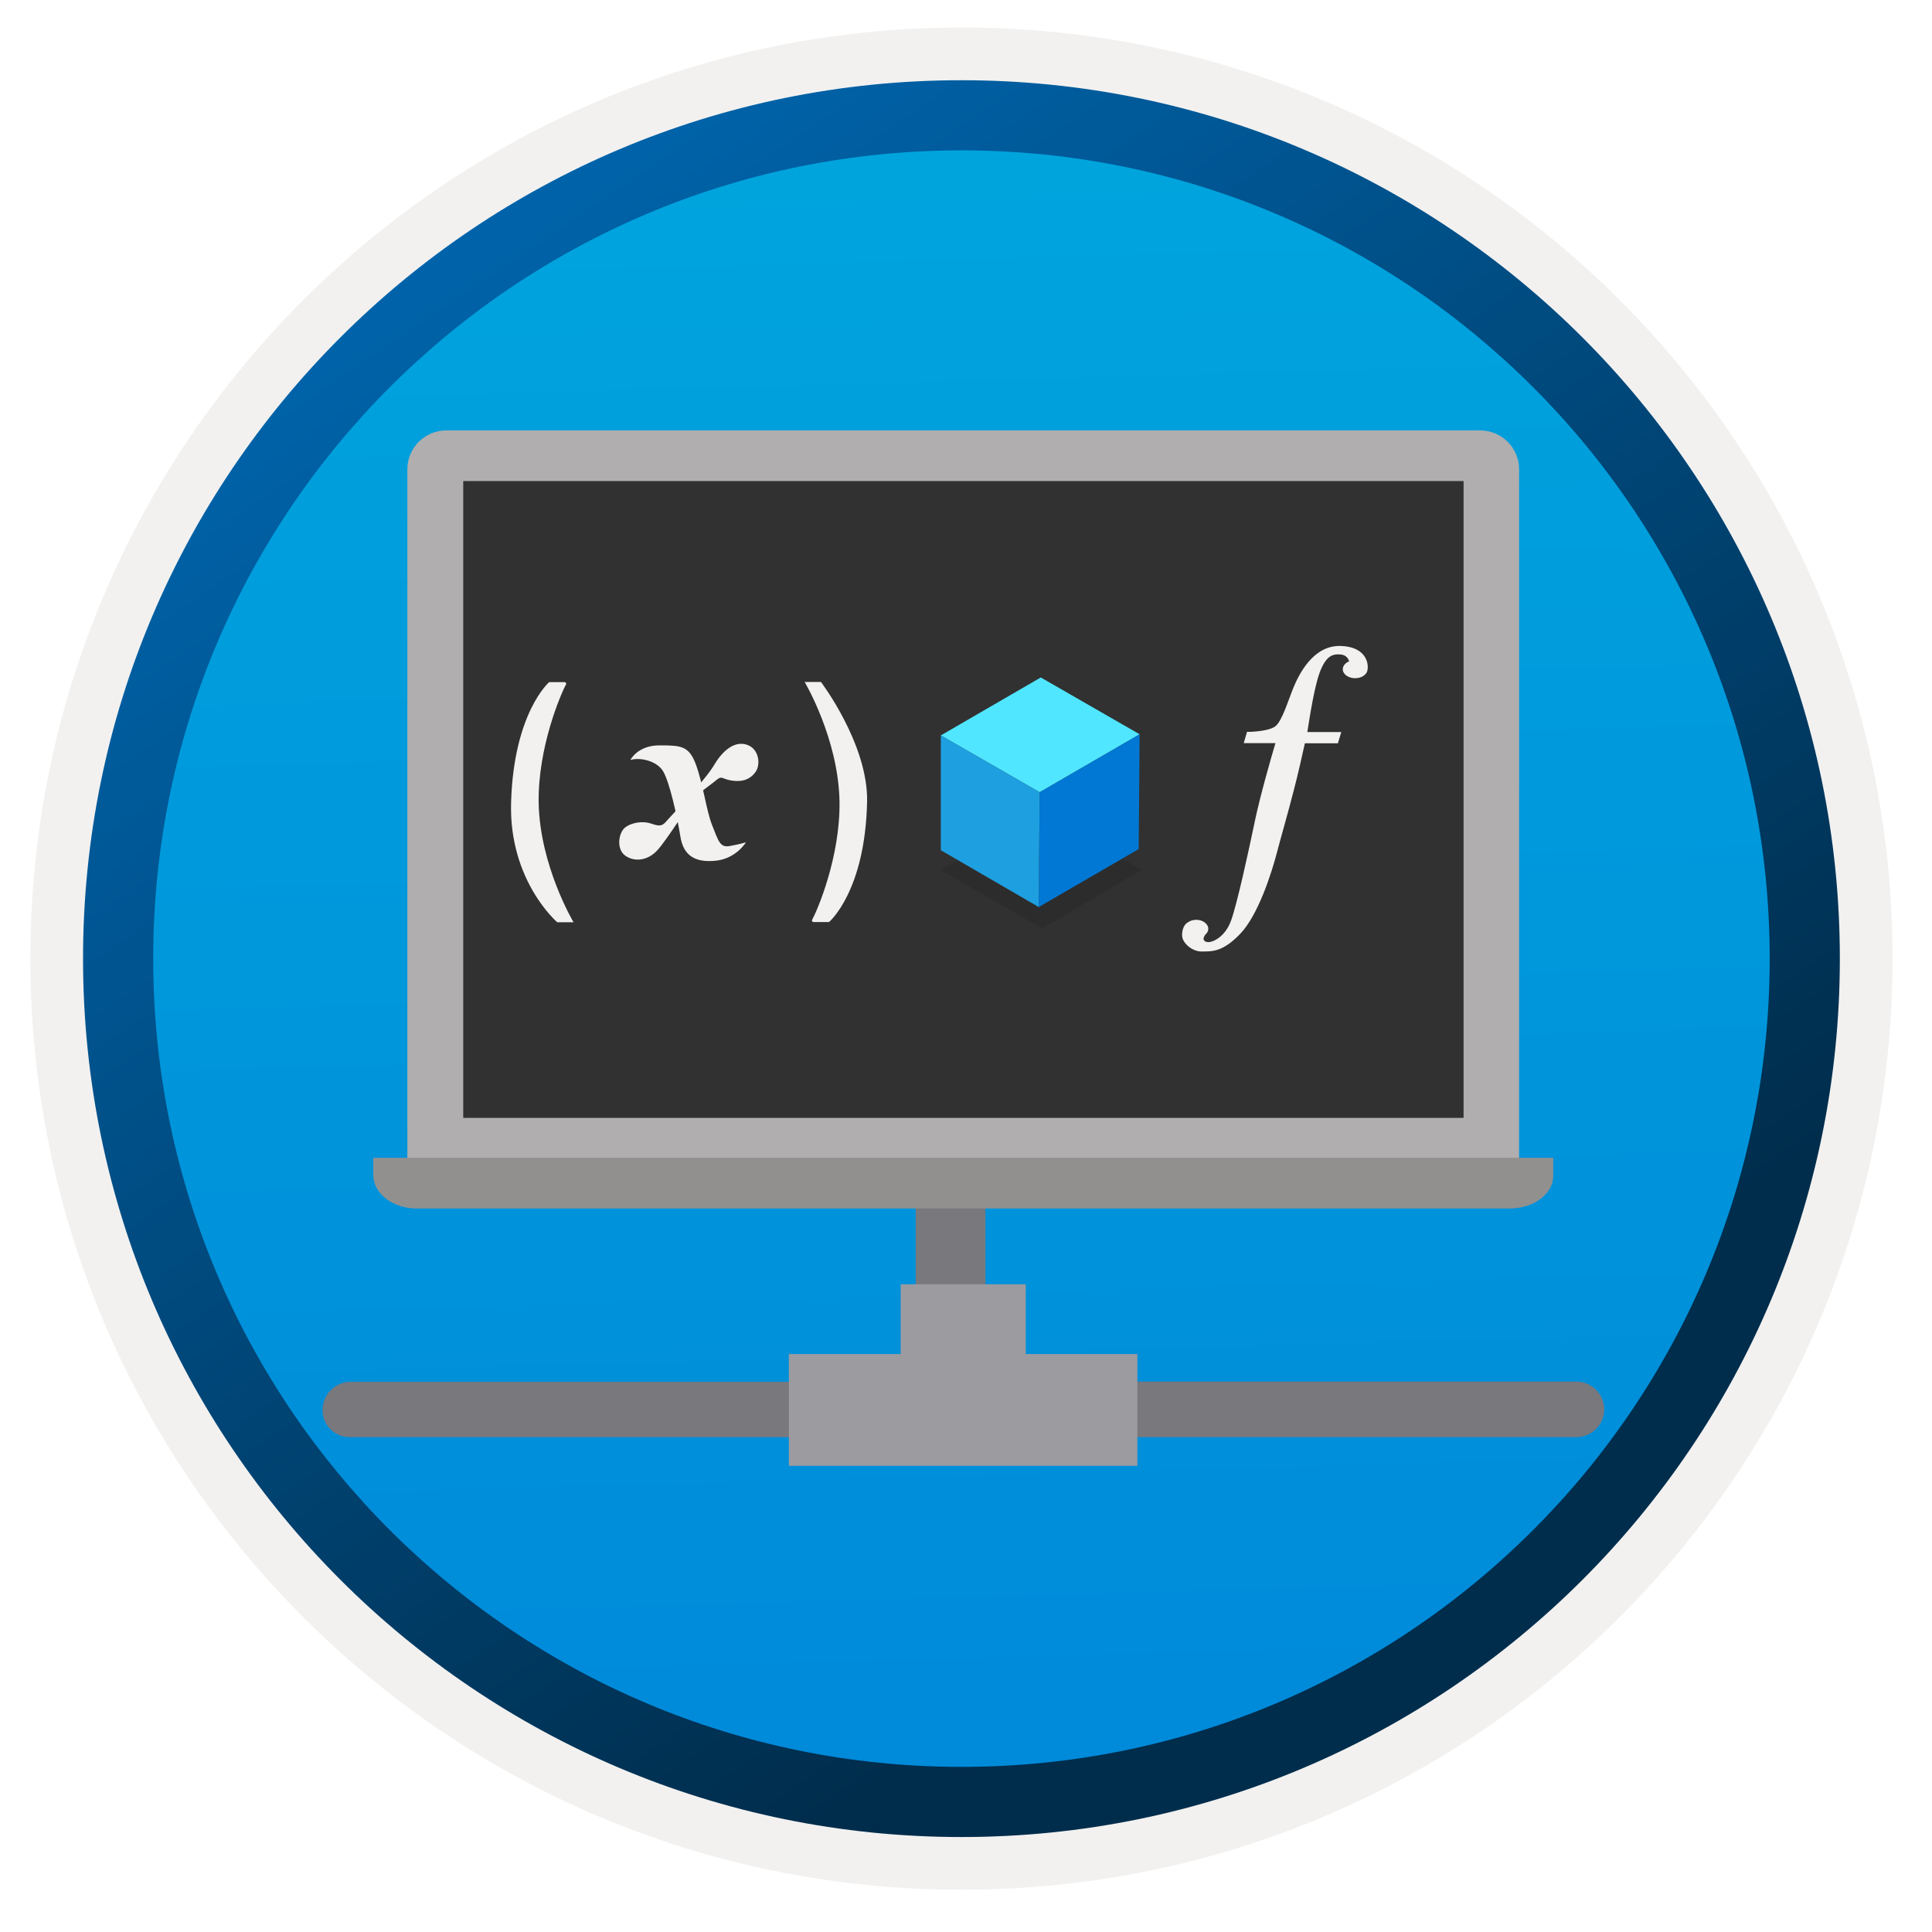
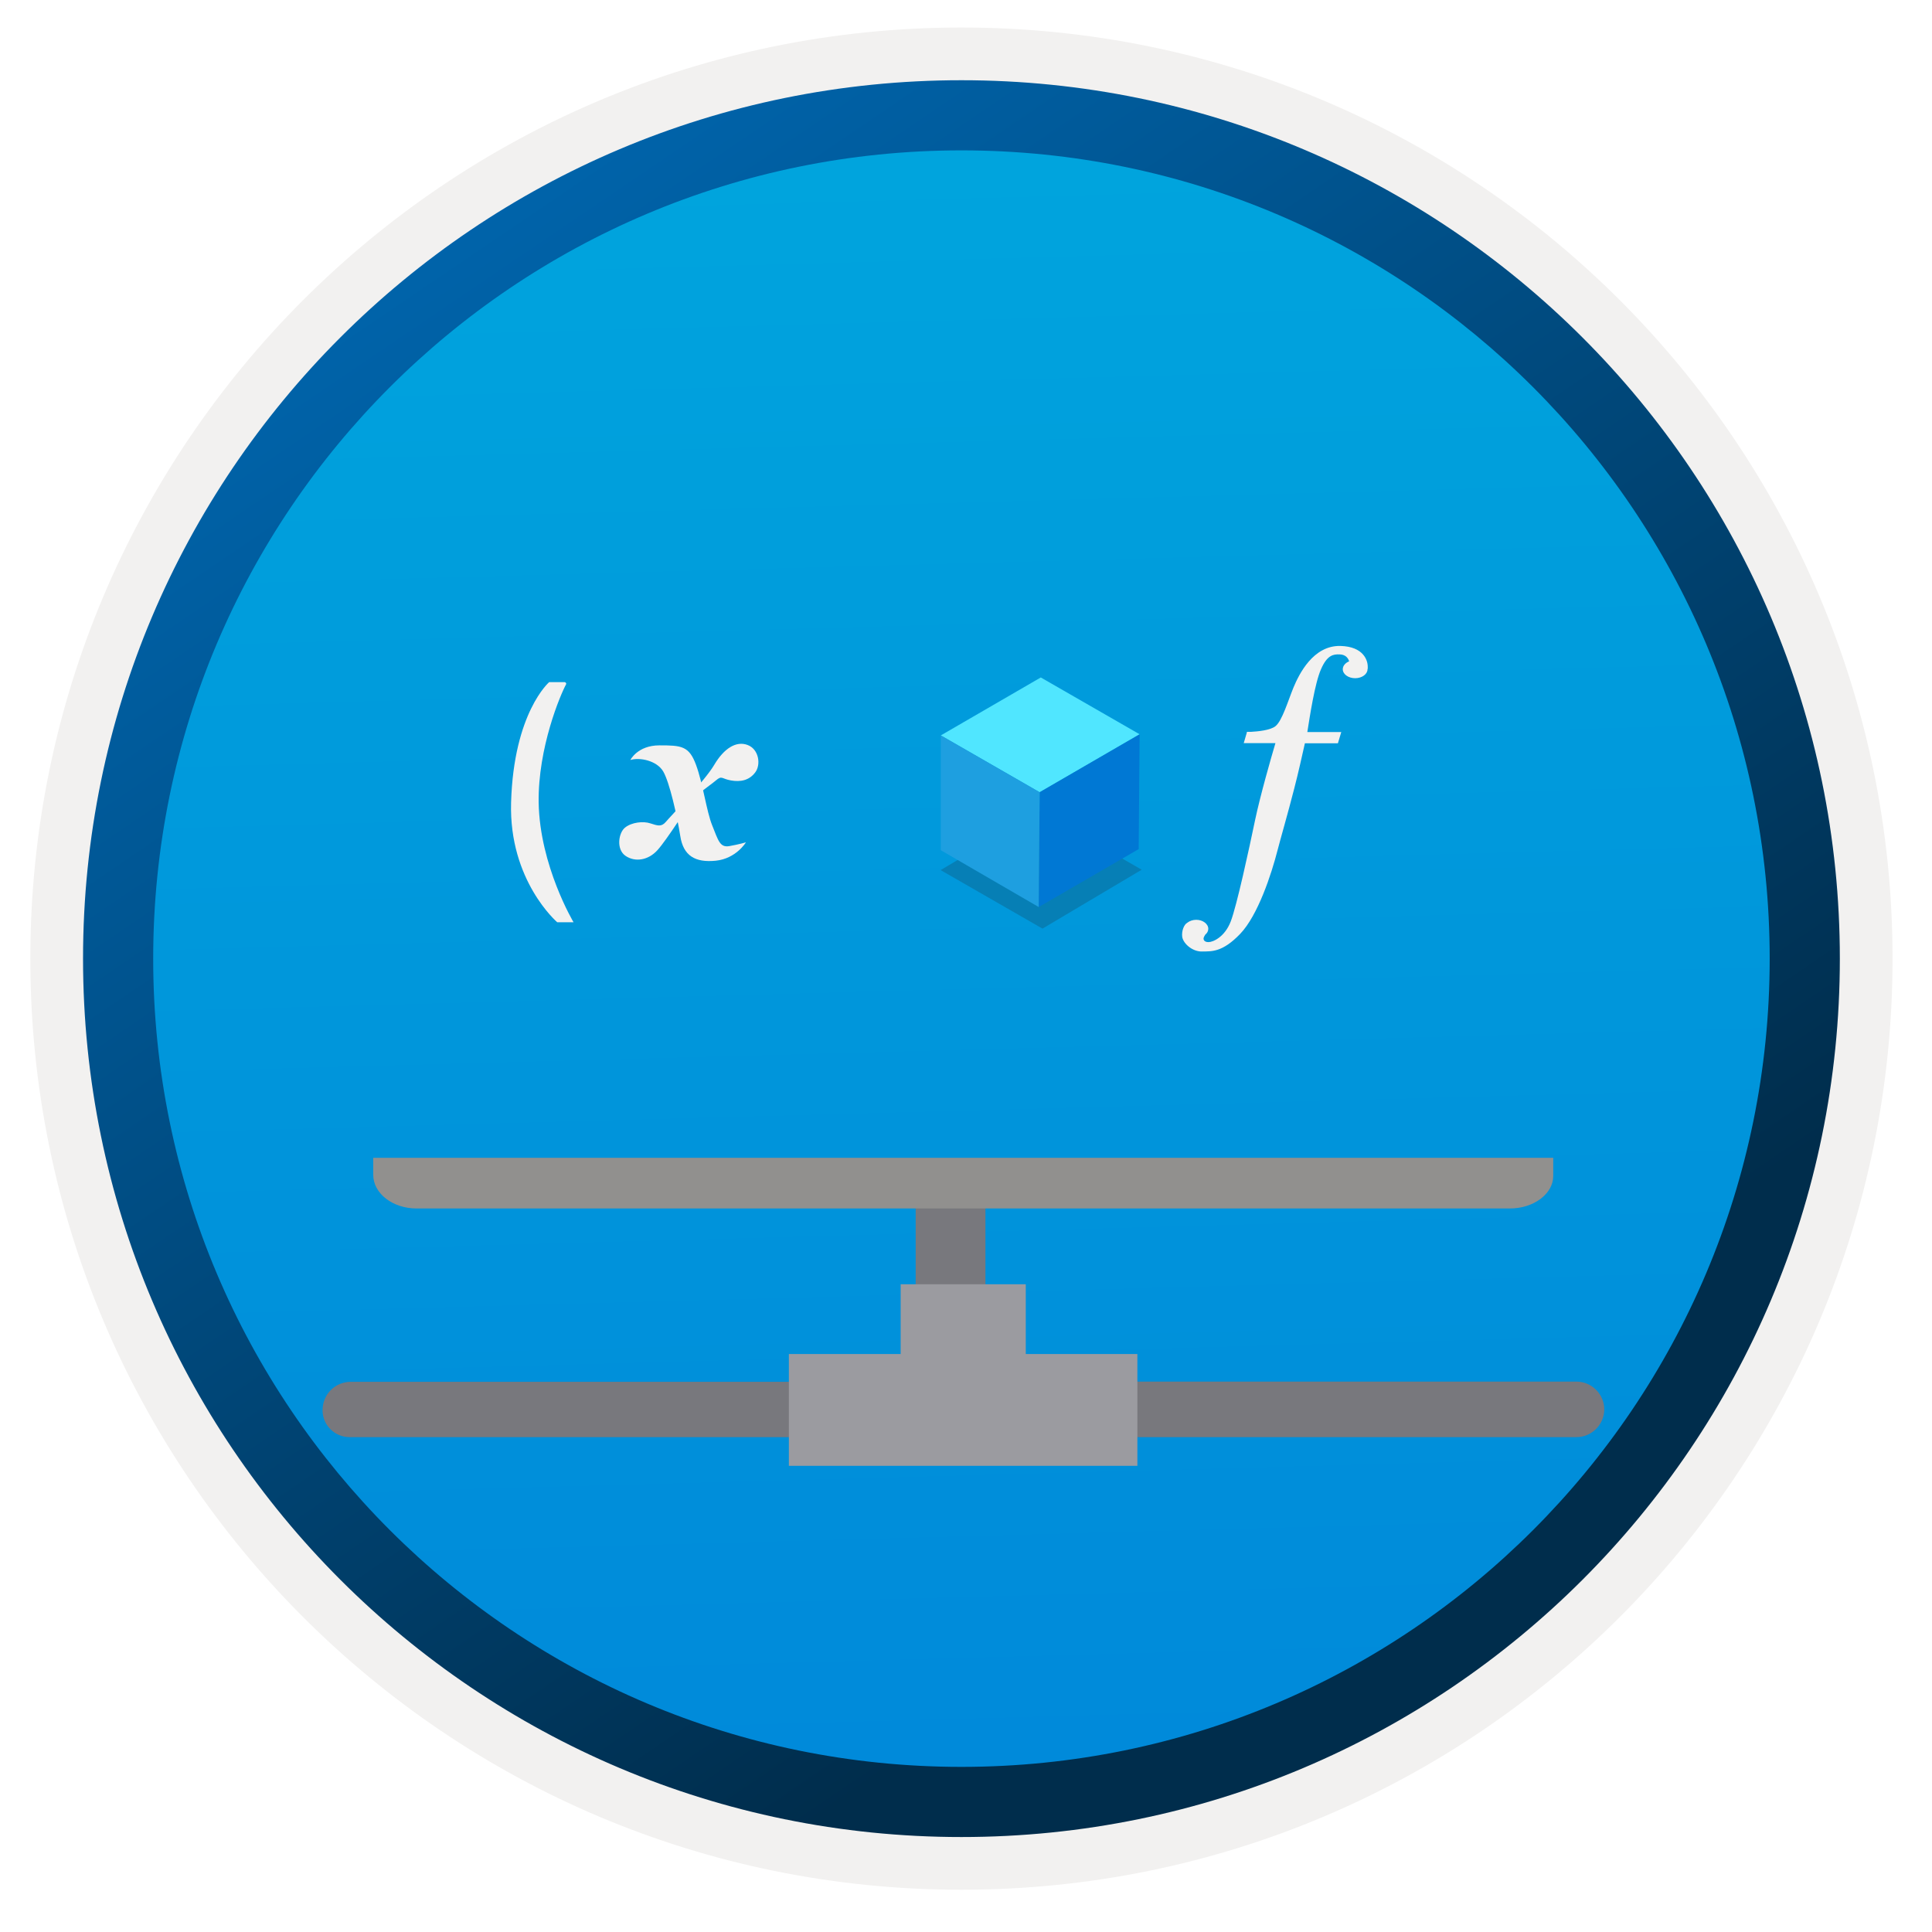
<svg xmlns="http://www.w3.org/2000/svg" width="103" height="103" viewBox="0 0 103 103" fill="none">
  <path d="M51.257 97.917C25.407 97.917 4.447 76.967 4.447 51.107C4.447 25.247 25.407 4.297 51.257 4.297C77.107 4.297 98.067 25.257 98.067 51.107C98.067 76.957 77.107 97.917 51.257 97.917Z" fill="url(#paint0_linear)" />
  <path fill-rule="evenodd" clip-rule="evenodd" d="M97.157 51.107C97.157 76.457 76.607 97.007 51.257 97.007C25.907 97.007 5.357 76.457 5.357 51.107C5.357 25.757 25.907 5.207 51.257 5.207C76.607 5.207 97.157 25.757 97.157 51.107ZM51.257 1.467C78.677 1.467 100.897 23.687 100.897 51.107C100.897 78.527 78.667 100.747 51.257 100.747C23.837 100.747 1.617 78.517 1.617 51.107C1.617 23.687 23.837 1.467 51.257 1.467Z" fill="#F2F1F0" />
  <path fill-rule="evenodd" clip-rule="evenodd" d="M94.347 51.107C94.347 74.907 75.057 94.197 51.257 94.197C27.457 94.197 8.167 74.907 8.167 51.107C8.167 27.307 27.457 8.017 51.257 8.017C75.057 8.017 94.347 27.307 94.347 51.107ZM51.257 4.277C77.117 4.277 98.087 25.247 98.087 51.107C98.087 76.967 77.117 97.937 51.257 97.937C25.397 97.937 4.427 76.967 4.427 51.107C4.427 25.247 25.387 4.277 51.257 4.277Z" fill="url(#paint1_linear)" />
  <path d="M52.537 73.667V63.277H48.817V73.667H18.717C17.857 73.667 17.197 74.337 17.197 75.187C17.197 75.997 17.867 76.617 18.627 76.617H84.047C84.857 76.617 85.527 75.947 85.527 75.137C85.527 74.327 84.857 73.657 84.047 73.657H52.537V73.667Z" fill="#78787D" />
  <path d="M54.687 72.187V68.467H48.017V72.187H42.057V78.147H60.637V72.187H54.687Z" fill="#9B9BA0" />
-   <path d="M80.987 25.017V62.627C80.987 63.007 80.677 63.357 80.257 63.357H22.447C22.067 63.357 21.717 63.047 21.717 62.627V25.017C21.717 23.877 22.647 22.947 23.787 22.947H78.907C80.057 22.947 80.987 23.877 80.987 25.017Z" fill="#B0AEAE" />
-   <path d="M78.017 25.647H24.697V59.597H78.027V25.647H78.017Z" fill="#313131" />
  <path d="M22.047 64.427H80.497C81.777 64.427 82.807 63.637 82.807 62.697V61.727H19.897V62.627C19.897 63.627 20.937 64.427 22.207 64.427" fill="#91908E" />
  <path d="M72.917 35.587C72.937 35.227 72.707 34.467 71.457 34.437C70.007 34.407 69.257 35.937 68.957 36.657C68.667 37.367 68.357 38.417 68.007 38.707C67.737 38.937 67.037 38.997 66.687 39.017H66.487C66.457 39.017 66.467 39.027 66.477 39.037L66.307 39.617H67.997C67.767 40.387 67.187 42.417 66.917 43.697C66.587 45.287 65.937 48.277 65.617 49.117C65.297 49.957 64.667 50.227 64.427 50.227C64.187 50.227 64.137 50.077 64.177 49.977C64.187 49.947 64.217 49.887 64.257 49.827C64.357 49.747 64.417 49.637 64.417 49.517C64.417 49.257 64.127 49.037 63.777 49.037C63.587 49.037 63.427 49.097 63.307 49.187C63.117 49.287 62.987 49.637 63.027 49.947C63.087 50.317 63.587 50.747 64.097 50.727C64.597 50.717 65.167 50.777 66.117 49.787C67.067 48.797 67.787 46.587 68.107 45.337C68.277 44.677 68.647 43.417 68.997 42.047C69.217 41.207 69.447 40.157 69.567 39.627H71.327L71.507 39.027H69.697C69.827 38.207 70.097 36.417 70.427 35.677C70.757 34.917 71.087 34.877 71.417 34.887C71.727 34.897 71.867 35.067 71.927 35.257C71.727 35.337 71.587 35.497 71.587 35.677C71.587 35.947 71.887 36.157 72.247 36.157C72.617 36.157 72.907 35.937 72.907 35.677C72.917 35.637 72.927 35.607 72.917 35.587Z" fill="#F2F1F0" />
  <path opacity="0.2" d="M60.867 46.367L55.577 49.507L50.147 46.387L55.437 43.247L60.867 46.367Z" fill="#1F1D21" />
  <path d="M50.157 39.207L55.487 36.117L60.757 39.147L55.427 42.237L50.157 39.207Z" fill="#50E6FF" />
  <path d="M55.427 42.237L55.377 48.357L60.707 45.267L60.757 39.147L55.427 42.237Z" fill="#0078D4" />
  <path d="M50.157 39.207V45.327L55.377 48.357L55.427 42.237L50.157 39.207Z" fill="#1E9FE0" />
  <path d="M33.607 40.517C33.607 40.517 33.987 39.737 35.157 39.737C36.327 39.737 36.737 39.767 37.107 40.777C37.477 41.777 37.667 43.257 37.967 43.997C38.297 44.817 38.377 45.197 38.887 45.107C39.397 45.017 39.767 44.907 39.767 44.907C39.767 44.907 39.247 45.777 38.157 45.887C37.067 45.997 36.427 45.627 36.267 44.567C36.097 43.497 35.697 41.707 35.357 41.127C35.007 40.537 34.087 40.367 33.607 40.517Z" fill="#F2F1F0" />
  <path d="M36.787 42.827C36.787 42.827 35.547 44.777 35.057 45.317C34.567 45.867 33.857 45.977 33.347 45.627C32.837 45.277 32.977 44.387 33.327 44.117C33.677 43.837 34.297 43.767 34.677 43.897C35.057 44.017 35.257 44.097 35.497 43.817C35.727 43.537 37.557 41.657 38.077 40.777C38.597 39.897 39.247 39.487 39.857 39.717C40.467 39.947 40.577 40.777 40.257 41.187C39.937 41.607 39.477 41.697 38.967 41.607C38.457 41.517 38.497 41.327 38.167 41.607C37.827 41.897 36.847 42.537 36.787 42.827Z" fill="#F2F1F0" />
  <path d="M30.117 36.367C30.117 36.367 30.217 36.407 30.177 36.487C29.887 37.017 28.677 39.847 28.717 42.787C28.777 46.157 30.577 49.167 30.577 49.167H29.707C29.707 49.167 27.127 46.957 27.247 42.787C27.387 37.987 29.277 36.367 29.277 36.367H30.117Z" fill="#F2F1F0" />
-   <path d="M43.357 49.157C43.357 49.157 43.257 49.117 43.297 49.037C43.587 48.507 44.797 45.677 44.757 42.737C44.697 39.367 42.897 36.357 42.897 36.357H43.767C43.767 36.357 46.287 39.677 46.227 42.737C46.127 47.537 44.197 49.157 44.197 49.157H43.357Z" fill="#F2F1F0" />
  <defs>
    <linearGradient id="paint0_linear" x1="49.488" y1="-13.683" x2="53.47" y2="132.088" gradientUnits="userSpaceOnUse">
      <stop stop-color="#00ABDE" />
      <stop offset="1" stop-color="#007ED8" />
    </linearGradient>
    <linearGradient id="paint1_linear" x1="2.69" y1="-20.518" x2="98.218" y2="120.364" gradientUnits="userSpaceOnUse">
      <stop stop-color="#007ED8" />
      <stop offset="0.707" stop-color="#002D4C" />
    </linearGradient>
  </defs>
</svg>